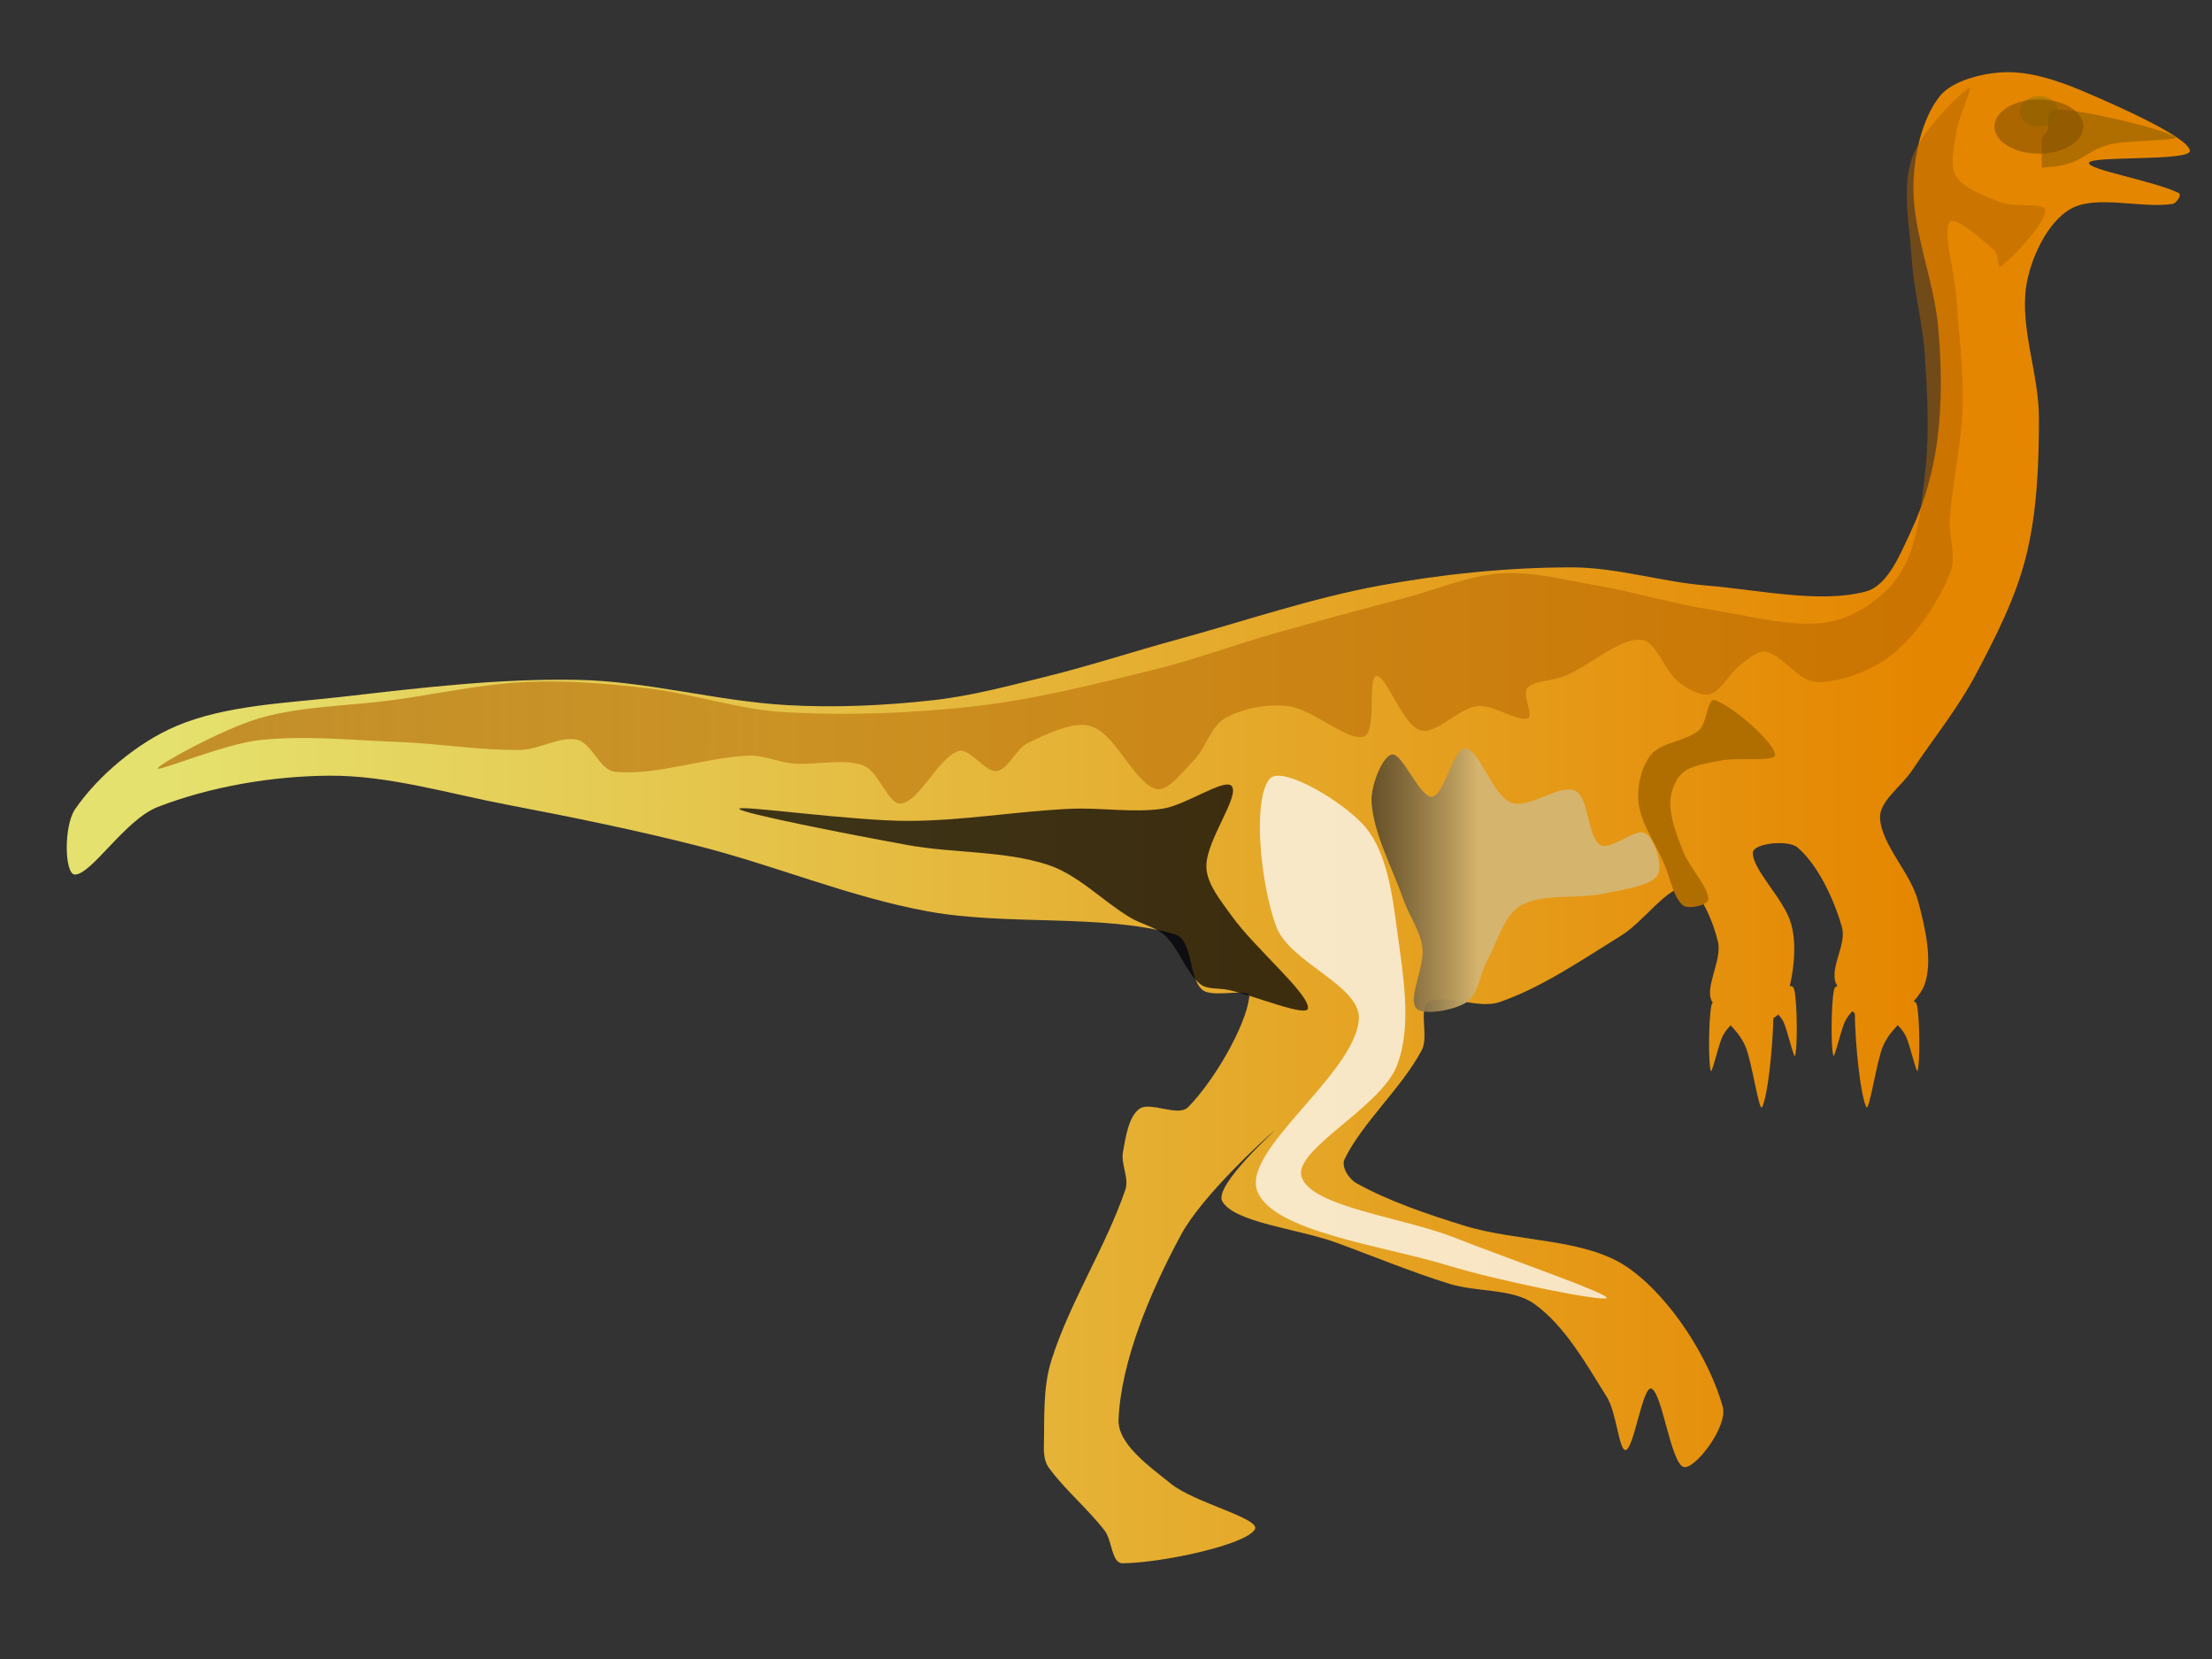
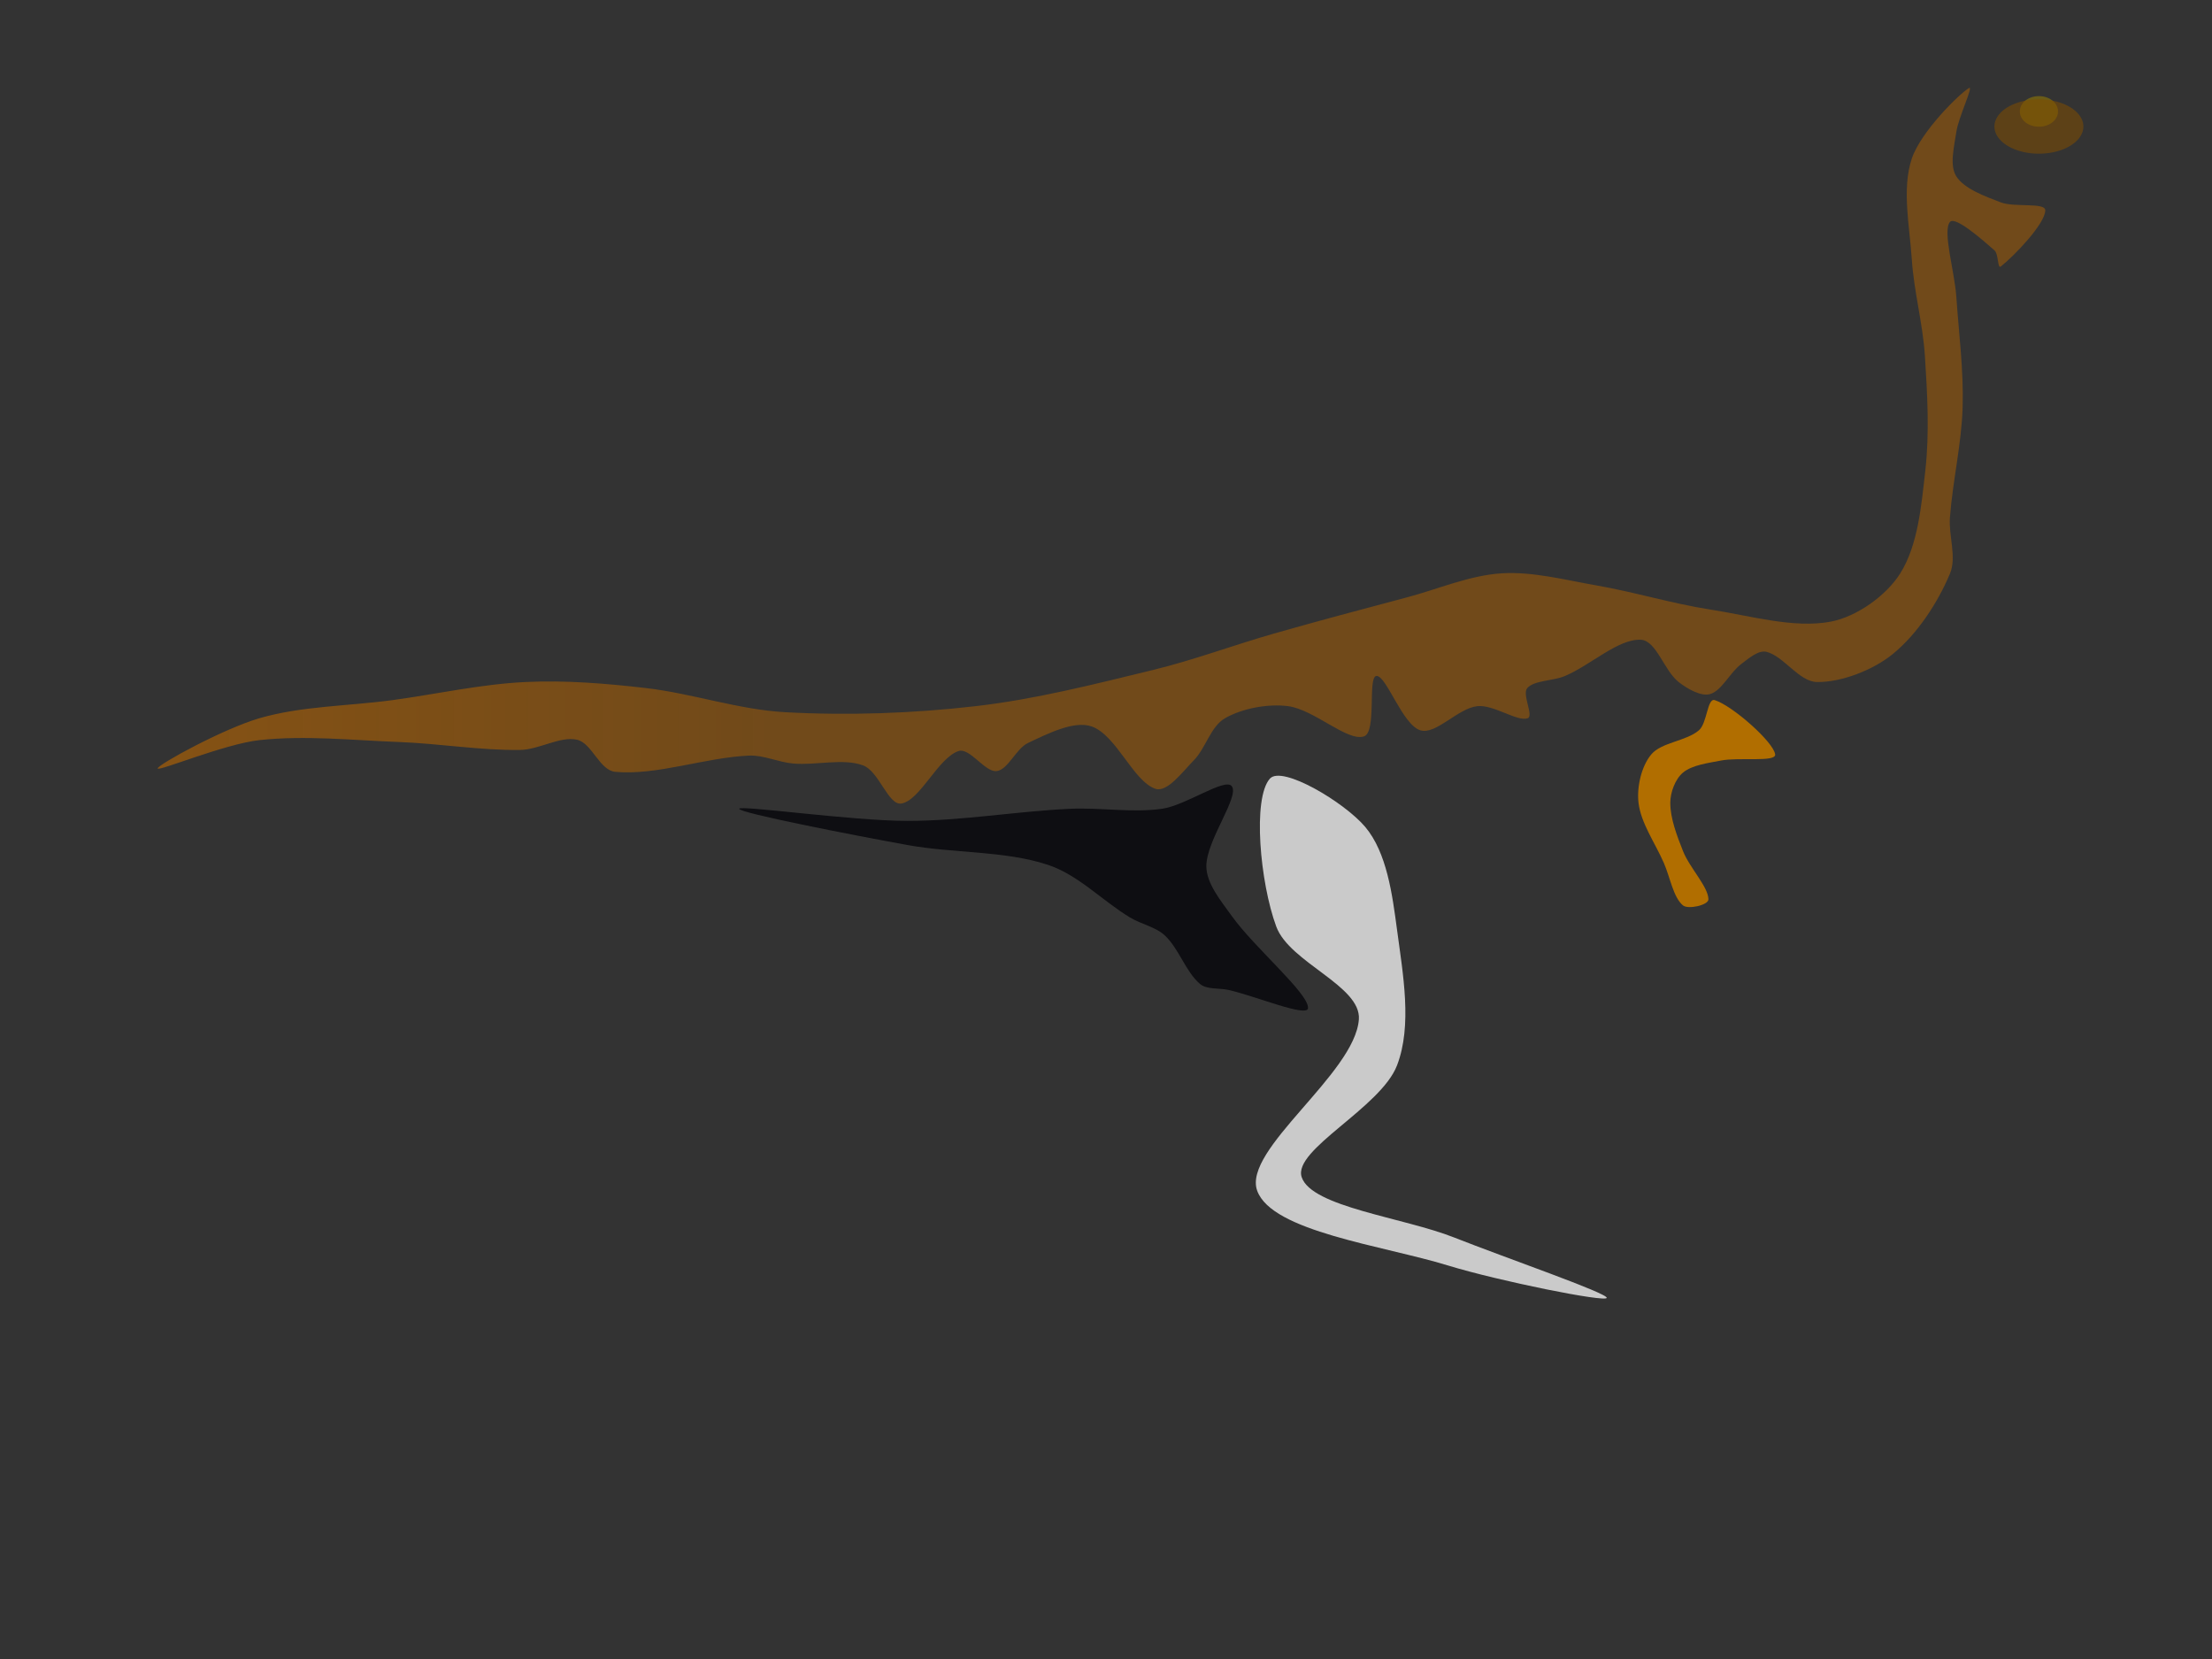
<svg xmlns="http://www.w3.org/2000/svg" xmlns:xlink="http://www.w3.org/1999/xlink" width="640" height="480">
  <rect width="100%" height="100%" fill="#333333" stroke="none" />
  <defs>
    <linearGradient id="linearGradient14414">
      <stop stop-color="#ffffff" stop-opacity="0.742" offset="0" id="stop14416" />
      <stop stop-color="#ffffff" stop-opacity="0" offset="1" id="stop14418" />
    </linearGradient>
    <linearGradient id="linearGradient12887">
      <stop stop-color="#d58d00" offset="0" id="stop12889" />
      <stop stop-color="#d58d00" stop-opacity="0" offset="1" id="stop12891" />
    </linearGradient>
    <linearGradient id="linearGradient12121">
      <stop stop-color="#b16e00" offset="0" id="stop12123" />
      <stop stop-color="#b16e00" stop-opacity="0" offset="1" id="stop12125" />
    </linearGradient>
    <linearGradient id="linearGradient12113">
      <stop stop-color="#b16e00" offset="0" id="stop12115" />
      <stop stop-color="#b16e00" stop-opacity="0" offset="1" id="stop12117" />
    </linearGradient>
    <linearGradient id="linearGradient11339">
      <stop stop-color="#d5b46e" offset="0" id="stop11341" />
      <stop stop-color="#000005" stop-opacity="0.732" offset="1" id="stop11343" />
    </linearGradient>
    <linearGradient id="linearGradient11331">
      <stop stop-color="#b1650b" offset="0" id="stop11333" />
      <stop stop-color="#b06100" stop-opacity="0.495" offset="1" id="stop11335" />
    </linearGradient>
    <linearGradient id="linearGradient11323">
      <stop stop-color="#e5e16e" offset="0" id="stop11325" />
      <stop stop-color="#e58600" offset="1" id="stop11327" />
    </linearGradient>
    <linearGradient y2="0.164" y1="0.164" xlink:href="#linearGradient11323" x2="0.745" x1="0.051" id="linearGradient21004" gradientTransform="scale(1.163,0.86)" />
    <linearGradient y2="0.718" y1="0.718" xlink:href="#linearGradient11339" x2="-0.191" x1="0.362" id="linearGradient21006" gradientTransform="scale(1.019,0.981)" />
    <linearGradient y2="-0.431" y1="-0.431" xlink:href="#linearGradient12887" x2="5.959" x1="7.346" id="linearGradient21008" gradientTransform="scale(0.654,1.53)" />
    <linearGradient y2="2.482" y1="2.482" xlink:href="#linearGradient11339" x2="-1.098" x1="-1.738" id="linearGradient21010" gradientTransform="scale(1.561,0.641)" />
    <linearGradient y2="-0.014" y1="-0.014" xlink:href="#linearGradient14414" x2="3.498" x1="1.906" id="linearGradient21012" gradientTransform="scale(0.799,1.252)" />
    <linearGradient y2="0.186" y1="0.186" xlink:href="#linearGradient14414" x2="2.076" x1="1.594" id="linearGradient21014" gradientTransform="matrix(0,0.336,-2.67,0,763.491,-102.179)" />
    <linearGradient y2="1.075" y1="1.075" xlink:href="#linearGradient14414" x2="1.308" x1="0.857" id="linearGradient21016" gradientTransform="matrix(0,-1.16,2.858,0,176.36,856.346)" />
    <linearGradient y2="0.824" y1="0.824" xlink:href="#linearGradient11331" x2="0.208" x1="-0.424" id="linearGradient21018" gradientTransform="scale(1.583,0.632)" />
    <linearGradient y2="-0.241" y1="-0.241" xlink:href="#linearGradient12121" x2="8.102" x1="6.862" id="linearGradient21020" gradientTransform="scale(0.793,1.261)" />
    <linearGradient y2="6.785" y1="6.785" xlink:href="#linearGradient12113" x2="-8.086" x1="-8.736" id="linearGradient21022" gradientTransform="scale(1.48,0.676)" />
    <linearGradient y2="18.304" y1="18.304" xlink:href="#linearGradient12113" x2="-10.152" x1="-10.802" id="linearGradient21024" gradientTransform="matrix(1.48,0,0,0.676,45.43,-111.967)" />
  </defs>
  <g>
    <title>Layer 1</title>
    <g id="g16712">
-       <path fill="url(#linearGradient21004)" fill-rule="evenodd" stroke-width="2.88" stroke-linecap="round" stroke-linejoin="round" stroke-miterlimit="4" stroke-opacity="0.264" id="rect1427" d="m579.807,20.905c-6.351,0.271 -15.022,2.433 -18.618,6.988c-5.139,6.509 -7.524,17.351 -7.585,26.205c-0.092,13.275 5.859,26.703 7.126,40.181c1.032,10.98 1.203,22.307 -0.23,33.193c-1.173,8.913 -3.731,18.068 -7.585,26.205c-3.042,6.422 -6.616,15.75 -13.102,17.47c-13.282,3.521 -30.866,-0.487 -46.201,-1.747c-13.013,-1.069 -25.859,-5.241 -38.846,-5.241c-18.427,0 -37.243,1.917 -55.396,5.241c-20.004,3.664 -39.419,10.362 -59.073,15.723c-12.372,3.374 -24.561,7.391 -37.007,10.482c-11,2.732 -22.076,5.737 -33.329,6.988c-13.954,1.551 -28.257,2.223 -42.294,1.419c-20.288,-1.162 -40.4,-6.937 -60.682,-7.316c-22.625,-0.422 -45.489,2.321 -68.038,4.913c-16.068,1.848 -33.503,2.38 -47.81,8.407c-11.437,4.818 -22.933,14.643 -29.422,24.13c-3.319,4.853 -3.081,18.974 0,18.889c4.887,-0.134 14.486,-15.881 23.905,-19.544c15.099,-5.872 33.069,-8.955 49.649,-9.063c17.133,-0.111 34.419,5.157 51.488,8.407c18.482,3.519 36.958,7.282 55.166,11.901c22.247,5.644 43.691,14.72 66.199,18.889c23.464,4.347 50.625,0.637 71.715,6.66c5.496,1.57 3.887,12.591 8.045,16.105c3.044,2.573 13.929,-0.886 13.562,2.129c-1.012,8.313 -9.982,23.985 -17.699,31.828c-2.856,2.903 -10.892,-1.725 -14.021,0.437c-3.154,2.179 -4.066,8.286 -4.827,12.611c-0.618,3.509 1.86,7.46 0.69,10.864c-5.726,16.659 -16.04,32.45 -21.377,49.298c-2.527,7.977 -1.983,16.818 -2.184,25.168c-0.048,2.019 0.236,4.309 1.437,5.951c4.68,6.398 11.235,11.817 16.147,18.18c2.194,2.842 1.986,9.47 5.172,9.445c11.276,-0.088 35.545,-5.272 38.271,-9.772c1.928,-3.183 -17.327,-7.63 -24.307,-13.266c-6.141,-4.958 -15.401,-11.446 -15.113,-18.507c0.689,-16.927 9.232,-37.114 18.044,-53.447c6.235,-11.557 24.679,-28.246 27.123,-30.245c1.54,-1.259 -17.695,15.849 -15.171,20.473c3.375,6.181 21.913,7.966 32.87,11.956c10.956,3.99 21.735,8.502 32.87,11.956c8.02,2.488 18.236,1.276 24.595,5.841c8.812,6.326 14.992,17.398 20.917,26.86c2.887,4.61 3.544,15.763 5.517,15.395c2.319,-0.433 4.899,-18.517 7.355,-17.797c3.137,0.918 5.675,21.761 9.424,22.711c3.146,0.797 12.871,-11.709 11.263,-17.47c-3.756,-13.456 -14.729,-31.351 -27.353,-40.181c-12.354,-8.641 -31.997,-7.381 -47.58,-12.229c-10.621,-3.304 -21.776,-7.071 -31.031,-12.229c-2.238,-1.247 -4.51,-4.821 -3.448,-6.988c5.22,-10.645 16.378,-20.412 22.296,-31.446c2.203,-4.107 -1.09,-12.016 2.069,-13.976c4.35,-2.699 14.242,2.147 20.457,0c12.326,-4.258 23.856,-12.236 35.168,-19.217c6.616,-4.083 13.433,-14.299 18.618,-13.976c4.162,0.259 8.101,10.104 9.424,15.723c1.282,5.446 -4.193,13.601 -1.609,17.47c0.025,0.037 0.089,0.072 0.115,0.109c-0.18,0.19 -0.31,0.429 -0.402,0.873c-0.846,4.071 -0.907,16.823 -0.172,18.944c0.314,0.906 2.234,-7.601 3.333,-9.881c0.797,-1.653 1.619,-2.451 2.414,-3.33c1.482,1.643 2.991,3.197 4.31,6.224c1.775,4.073 3.93,19.025 4.77,17.47c1.57,-2.91 3.054,-16.44 3.275,-25.768c0.486,-0.298 0.965,-0.569 1.379,-1.092c0.521,0.653 1.04,1.122 1.551,2.184c1.099,2.28 3.019,10.733 3.333,9.827c0.734,-2.12 0.674,-14.873 -0.172,-18.944c-0.236,-1.134 -0.765,-1.295 -1.379,-1.256c0.042,-0.184 0.135,-0.425 0.172,-0.601c1.188,-5.558 1.779,-12.006 0.23,-17.47c-2.052,-7.238 -11.433,-15.837 -11.033,-20.636c0.213,-2.553 10.12,-3.73 12.872,-1.419c5.83,4.896 10.6,14.99 12.872,23.038c1.406,4.982 -3.361,11.314 -1.839,16.05c0.099,0.308 0.445,0.709 0.575,1.037c-0.446,0.078 -0.847,0.301 -1.034,1.201c-0.846,4.071 -0.907,16.823 -0.172,18.944c0.314,0.906 2.234,-7.547 3.333,-9.827c0.717,-1.488 1.459,-2.233 2.184,-3.057c0.22,0.26 0.465,0.411 0.69,0.655c0.101,9.292 1.695,24.042 3.333,27.078c0.839,1.555 2.995,-13.397 4.769,-17.47c1.319,-3.027 2.828,-4.581 4.31,-6.224c0.794,0.879 1.617,1.677 2.414,3.33c1.099,2.28 3.019,10.787 3.333,9.881c0.734,-2.121 0.674,-14.873 -0.172,-18.944c-0.174,-0.839 -0.555,-1.059 -0.977,-1.146c1.433,-1.613 2.608,-3.257 3.161,-4.804c2.44,-6.829 0.217,-16.424 -1.839,-24.13c-2.235,-8.38 -10.654,-16.337 -11.033,-24.13c-0.234,-4.8 6.147,-9.088 9.194,-13.648c6.147,-9.198 13.238,-17.939 18.389,-27.624c5.882,-11.061 11.752,-22.631 14.711,-34.612c3.171,-12.841 3.678,-26.571 3.678,-39.853c0,-12.704 -5.517,-26.007 -3.678,-38.106c1.226,-8.064 6.15,-18.6 12.872,-22.383c7.376,-4.151 20.194,-0.066 29.422,-1.419c1.192,-0.175 2.815,-2.685 1.839,-3.166c-7.068,-3.486 -26.493,-6.764 -25.974,-8.735c0.554,-2.105 29.534,-0.374 29.192,-3.494c-0.424,-3.867 -20.49,-12.825 -31.49,-17.47c-6.928,-2.926 -15.009,-5.552 -22.296,-5.241z" />
-       <path fill="url(#linearGradient21006)" fill-rule="evenodd" stroke-width="2.88" stroke-linecap="round" stroke-linejoin="round" stroke-miterlimit="4" stroke-opacity="0.264" id="rect4465" d="m396.841,232.268c-0.365,-4.752 3.186,-13.697 5.976,-13.976c3.033,-0.303 8.003,12.517 11.493,12.229c3.559,-0.294 6.184,-14.24 9.654,-13.976c4.191,0.319 7.715,13.557 13.332,15.723c4.957,1.911 14.023,-5.568 18.389,-3.494c4.216,2.003 3.479,13.379 7.355,15.723c2.866,1.733 10.114,-4.95 12.872,-3.494c2.758,1.456 5.414,9.589 3.678,12.229c-2.094,3.183 -9.954,4.089 -15.171,5.241c-7.962,1.759 -17.986,-0.11 -24.365,3.494c-4.96,2.802 -6.661,10.37 -9.654,15.723c-2.217,3.965 -2.604,9.95 -5.976,12.229c-3.523,2.38 -12.801,4.08 -14.711,1.747c-2.381,-2.908 2.501,-11.804 1.839,-17.47c-0.563,-4.817 -3.861,-9.257 -5.517,-13.976c-3.248,-9.257 -8.486,-18.728 -9.194,-27.952z" />
      <path fill="url(#linearGradient21008)" fill-rule="evenodd" stroke-width="2.88" stroke-linecap="round" stroke-linejoin="round" stroke-miterlimit="4" stroke-opacity="0.264" id="rect7505" d="m341.676,317.871c3.943,-2.774 7.733,-6.411 10.114,-10.482c3.749,-6.411 4.395,-14.821 8.275,-20.964c1.637,-2.592 6.128,-6.006 8.275,-5.241c2.757,0.982 14.292,15.603 13.791,19.217c-1.032,7.45 -7.816,24.841 -12.872,31.446c-4.751,6.206 -18.779,-7.763 -23.905,-1.747c-5.294,6.213 -9.505,13.566 -12.872,20.964c-6.44,14.149 -13.052,28.82 -16.55,43.675c-1.712,7.273 -0.107,15.238 0.919,22.711c0.813,5.921 6.064,18.167 4.597,17.47c-2.211,-1.05 -12.419,-14.866 -15.63,-22.711c-1.079,-2.637 2.145,-5.756 2.758,-8.735c2.145,-10.414 2.424,-21.297 5.517,-31.446c3.65,-11.98 11.481,-23.103 14.711,-34.94c1.06,-3.886 -3.733,-9.401 -1.839,-12.229c2.396,-3.577 10.379,-3.939 14.711,-6.988z" />
      <path fill="url(#linearGradient21010)" fill-rule="evenodd" stroke-width="2.88" stroke-linecap="round" stroke-linejoin="round" stroke-miterlimit="4" stroke-opacity="0.264" id="rect5986" d="m262.605,244.497c-16.348,-2.962 -48.73,-9.304 -48.73,-10.482c0,-1.152 32.488,3.494 48.73,3.494c15.632,0 31.243,-2.751 46.891,-3.494c8.87,-0.421 17.987,1.212 26.663,0c6.954,-0.972 18.269,-9.076 20.227,-6.551c2.332,3.007 -7.355,15.616 -7.355,23.148c0,4.989 4.208,10.022 7.355,14.413c6.66,9.294 22.251,22.351 22.066,26.642c-0.122,2.843 -15.316,-3.526 -22.986,-5.241c-2.75,-0.615 -6.301,-0.06 -8.275,-1.747c-4.156,-3.554 -6.016,-10.083 -10.114,-13.976c-2.644,-2.512 -6.875,-3.287 -10.114,-5.241c-8.101,-4.888 -15.037,-12.398 -23.905,-15.286c-12.585,-4.099 -27.074,-3.253 -40.455,-5.678z" />
      <path fill="url(#linearGradient21012)" fill-rule="evenodd" stroke-width="2.88" stroke-linecap="round" stroke-linejoin="round" stroke-miterlimit="4" stroke-opacity="0.264" id="rect12895" d="m367.42,225.28c3.514,-3.934 21.58,6.848 27.583,13.976c6.257,7.43 7.844,19.565 9.194,29.699c1.714,12.868 4.466,27.709 0,39.307c-4.728,12.277 -30.22,24.385 -27.583,32.319c2.879,8.662 29.422,11.647 44.133,17.47c14.711,5.823 44.442,16.112 44.133,17.47c-0.304,1.335 -31.114,-4.835 -45.971,-9.39c-18.855,-5.781 -50.883,-9.776 -55.166,-21.619c-4.299,-11.887 28.285,-33.826 29.422,-49.571c0.702,-9.732 -20.036,-16.39 -23.905,-26.86c-4.712,-12.751 -6.907,-37.127 -1.839,-42.801z" />
-       <path fill="url(#linearGradient21014)" fill-rule="evenodd" stroke-width="2.88" stroke-linecap="round" stroke-linejoin="round" stroke-miterlimit="4" stroke-opacity="0.264" id="path15180" d="m344.929,214.489c8.828,1.403 -15.366,8.62 -31.361,11.017c-16.672,2.499 -43.901,3.133 -66.642,3.673c-28.874,0.685 -62.177,1.784 -88.202,0c-27.549,-1.888 -54.717,-12.071 -72.522,-11.017c-19.436,1.15 -26.134,11.752 -39.201,17.628c-13.067,5.876 -36.154,17.751 -39.201,17.628c-2.997,-0.121 10.849,-12.428 21.071,-18.362c12.972,-7.531 21.938,-20.324 48.511,-22.035c26.674,-1.717 75.902,11.298 111.233,11.752c21.838,0.281 36.778,-8.003 60.272,-9.548c28.611,-1.882 83.31,-2.759 96.042,-0.734z" />
      <path fill="url(#linearGradient21016)" fill-rule="evenodd" stroke-width="2.88" stroke-linecap="round" stroke-linejoin="round" stroke-miterlimit="4" stroke-opacity="0.264" id="path15184" d="m250.29,197.141c-9.45,-4.849 16.448,-29.785 33.569,-38.07c17.847,-8.635 46.993,-10.826 71.335,-12.69c30.908,-2.366 66.556,-6.165 94.414,0c29.489,6.525 58.571,41.71 77.629,38.07c20.805,-3.974 27.975,-40.608 41.962,-60.912c13.987,-20.304 38.7,-61.339 41.962,-60.912c3.208,0.419 -11.613,42.944 -22.555,63.45c-13.886,26.024 -23.482,70.229 -51.928,76.14c-28.553,5.933 -81.248,-39.039 -119.067,-40.608c-23.375,-0.969 -39.368,27.654 -64.516,32.994c-30.626,6.504 -89.177,9.533 -102.807,2.538z" />
      <path fill="url(#linearGradient21018)" fill-rule="evenodd" stroke-width="2.88" stroke-linecap="round" stroke-linejoin="round" stroke-miterlimit="4" stroke-opacity="0.264" id="rect2946" d="m75.042,207.81c12.222,-3.556 25.667,-3.494 38.501,-5.241c12.834,-1.747 25.614,-4.627 38.501,-5.241c11.554,-0.551 23.309,0.409 34.823,1.747c13.54,1.574 26.77,6.242 40.34,6.988c18.228,1.001 36.895,0.339 55.051,-1.747c17.319,-1.99 34.424,-6.36 51.373,-10.482c11.783,-2.866 23.165,-7.149 34.823,-10.482c12.783,-3.655 25.641,-7.076 38.501,-10.482c9.13,-2.418 18.194,-6.398 27.468,-6.988c9.038,-0.575 18.389,1.92 27.468,3.494c11.072,1.92 21.884,5.272 32.984,6.988c11.502,1.778 24.125,5.535 34.823,3.494c7.613,-1.453 16.127,-7.612 20.112,-13.976c5.132,-8.195 6.103,-19.663 7.24,-29.699c1.238,-10.928 0.589,-22.17 -0.115,-33.193c-0.598,-9.359 -3.171,-18.595 -3.793,-27.952c-0.643,-9.678 -2.928,-20.382 0,-29.153c2.588,-7.753 13.716,-18.735 16.55,-20.418c1.457,-0.865 -3.054,8.44 -3.678,12.775c-0.602,4.182 -2.02,9.588 0,12.775c2.271,3.583 8.274,5.779 12.872,7.534c3.983,1.52 12.872,-0.054 12.872,2.293c0,3.84 -8.937,13.173 -12.872,16.269c-0.969,0.762 -0.594,-3.604 -1.839,-4.695c-3.658,-3.204 -11.381,-9.989 -12.872,-8.189c-2.187,2.64 1.345,14.332 1.839,21.51c0.732,10.656 2.145,21.351 1.839,31.992c-0.307,10.688 -2.863,21.307 -3.678,31.992c-0.412,5.402 2.024,11.435 0,16.269c-3.493,8.341 -9.407,17.443 -16.55,23.257c-5.691,4.632 -14.921,8.206 -21.951,8.08c-5.152,-0.092 -9.647,-7.547 -14.596,-8.735c-2.33,-0.559 -5.141,1.921 -7.241,3.494c-3.341,2.503 -5.636,7.741 -9.079,8.735c-2.61,0.753 -6.631,-1.569 -9.079,-3.494c-4.218,-3.316 -6.456,-11.992 -10.918,-12.229c-6.495,-0.345 -14.493,7.311 -21.951,10.482c-3.498,1.487 -8.915,1.227 -10.918,3.494c-1.598,1.809 1.945,8.072 0.115,8.735c-2.997,1.084 -9.886,-4.024 -14.596,-3.494c-5.634,0.634 -11.931,8.336 -16.435,6.988c-5.227,-1.564 -9.888,-16.03 -12.757,-15.723c-2.571,0.275 0.183,16.188 -3.563,17.47c-4.759,1.629 -14.432,-7.755 -21.951,-8.735c-5.889,-0.767 -13.332,0.653 -18.274,3.494c-4.176,2.4 -5.53,8.626 -9.079,12.229c-3.155,3.203 -7.636,9.324 -11.033,8.189c-6.41,-2.141 -11.265,-15.436 -18.389,-18.016c-5.135,-1.86 -12.856,2.111 -18.389,4.695c-3.662,1.71 -5.823,7.789 -9.194,8.189c-3.371,0.4 -7.779,-6.895 -11.033,-5.787c-5.94,2.022 -11.129,14.362 -16.55,15.177c-3.774,0.568 -6.43,-9.324 -11.033,-11.028c-5.817,-2.154 -13.529,0.029 -20.227,-0.546c-4.335,-0.372 -8.552,-2.494 -12.872,-2.293c-12.842,0.599 -26.611,5.804 -38.616,4.695c-4.544,-0.42 -6.742,-8.296 -11.033,-9.281c-4.903,-1.126 -10.977,2.877 -16.55,2.948c-11.59,0.147 -23.278,-1.854 -34.938,-2.293c-13.471,-0.507 -27.204,-1.995 -40.455,-0.546c-10.041,1.098 -29.422,9.203 -29.422,8.189c0,-1.097 19.003,-11.49 29.422,-14.522z" />
      <path fill="url(#linearGradient21020)" fill-rule="evenodd" stroke-width="2.88" stroke-linecap="round" stroke-linejoin="round" stroke-miterlimit="4" stroke-opacity="0.264" id="rect9024" d="m477.751,218.292c2.956,-3.547 10.094,-3.826 13.791,-6.988c2.432,-2.079 2.396,-9.432 4.597,-8.735c5.154,1.632 17.099,12.202 17.469,15.723c0.242,2.303 -10.519,0.742 -15.63,1.747c-3.777,0.742 -8.385,1.292 -11.033,3.494c-2.255,1.875 -3.678,5.744 -3.678,8.735c0,4.58 1.914,9.506 3.678,13.976c1.914,4.848 7.355,10.389 7.355,13.976c0,1.654 -5.848,2.974 -7.355,1.747c-2.784,-2.267 -3.739,-8.128 -5.517,-12.229c-2.513,-5.799 -6.661,-11.533 -7.355,-17.47c-0.532,-4.545 0.81,-10.535 3.678,-13.976z" />
-       <path fill="url(#linearGradient21022)" fill-rule="evenodd" stroke-width="2.88" stroke-linecap="round" stroke-linejoin="round" stroke-miterlimit="4" stroke-opacity="0.264" id="path10543" d="m507.173,244.14l0,-8.622c0.322,-0.367 0.715,-0.736 1.038,-1.083c2.17,-2.33 -1.197,-7.275 3.776,-7.165c7.604,0.169 30.434,5.648 33.959,7.998c1.506,1.004 -14.362,0.974 -18.853,2.083c-6.829,1.686 -7.445,4.942 -15.106,6.29c-1.262,0.222 -3.277,0.319 -4.814,0.5z" />
-       <path fill="url(#linearGradient21024)" fill-rule="evenodd" stroke-width="2.88" stroke-linecap="round" stroke-linejoin="round" stroke-miterlimit="4" stroke-opacity="0.264" id="path16708" d="m590.712,48.535l0,-8.622c0.322,-0.367 0.715,-0.736 1.038,-1.083c2.17,-2.33 -1.197,-7.275 3.776,-7.165c7.604,0.169 30.434,5.648 33.959,7.998c1.506,1.004 -14.362,0.974 -18.853,2.083c-6.828,1.686 -7.445,4.942 -15.105,6.29c-1.261,0.222 -3.278,0.319 -4.814,0.5z" />
      <path fill="#977c00" fill-opacity="0.552" fill-rule="evenodd" stroke-width="2.88" stroke-linecap="round" stroke-linejoin="round" stroke-miterlimit="4" stroke-opacity="0.264" id="path15188" d="m595.438,32.238a5.517,4.367 0 1 1-11.033,0a5.517,4.367 0 1 111.033,0z" />
      <path fill="#7f4c00" fill-opacity="0.552" fill-rule="evenodd" stroke-width="2.88" stroke-linecap="round" stroke-linejoin="round" stroke-miterlimit="4" stroke-opacity="0.264" id="path15948" d="m602.793,36.605a12.872,7.861 0 1 1-25.744,0a12.872,7.861 0 1 125.744,0z" />
    </g>
  </g>
</svg>